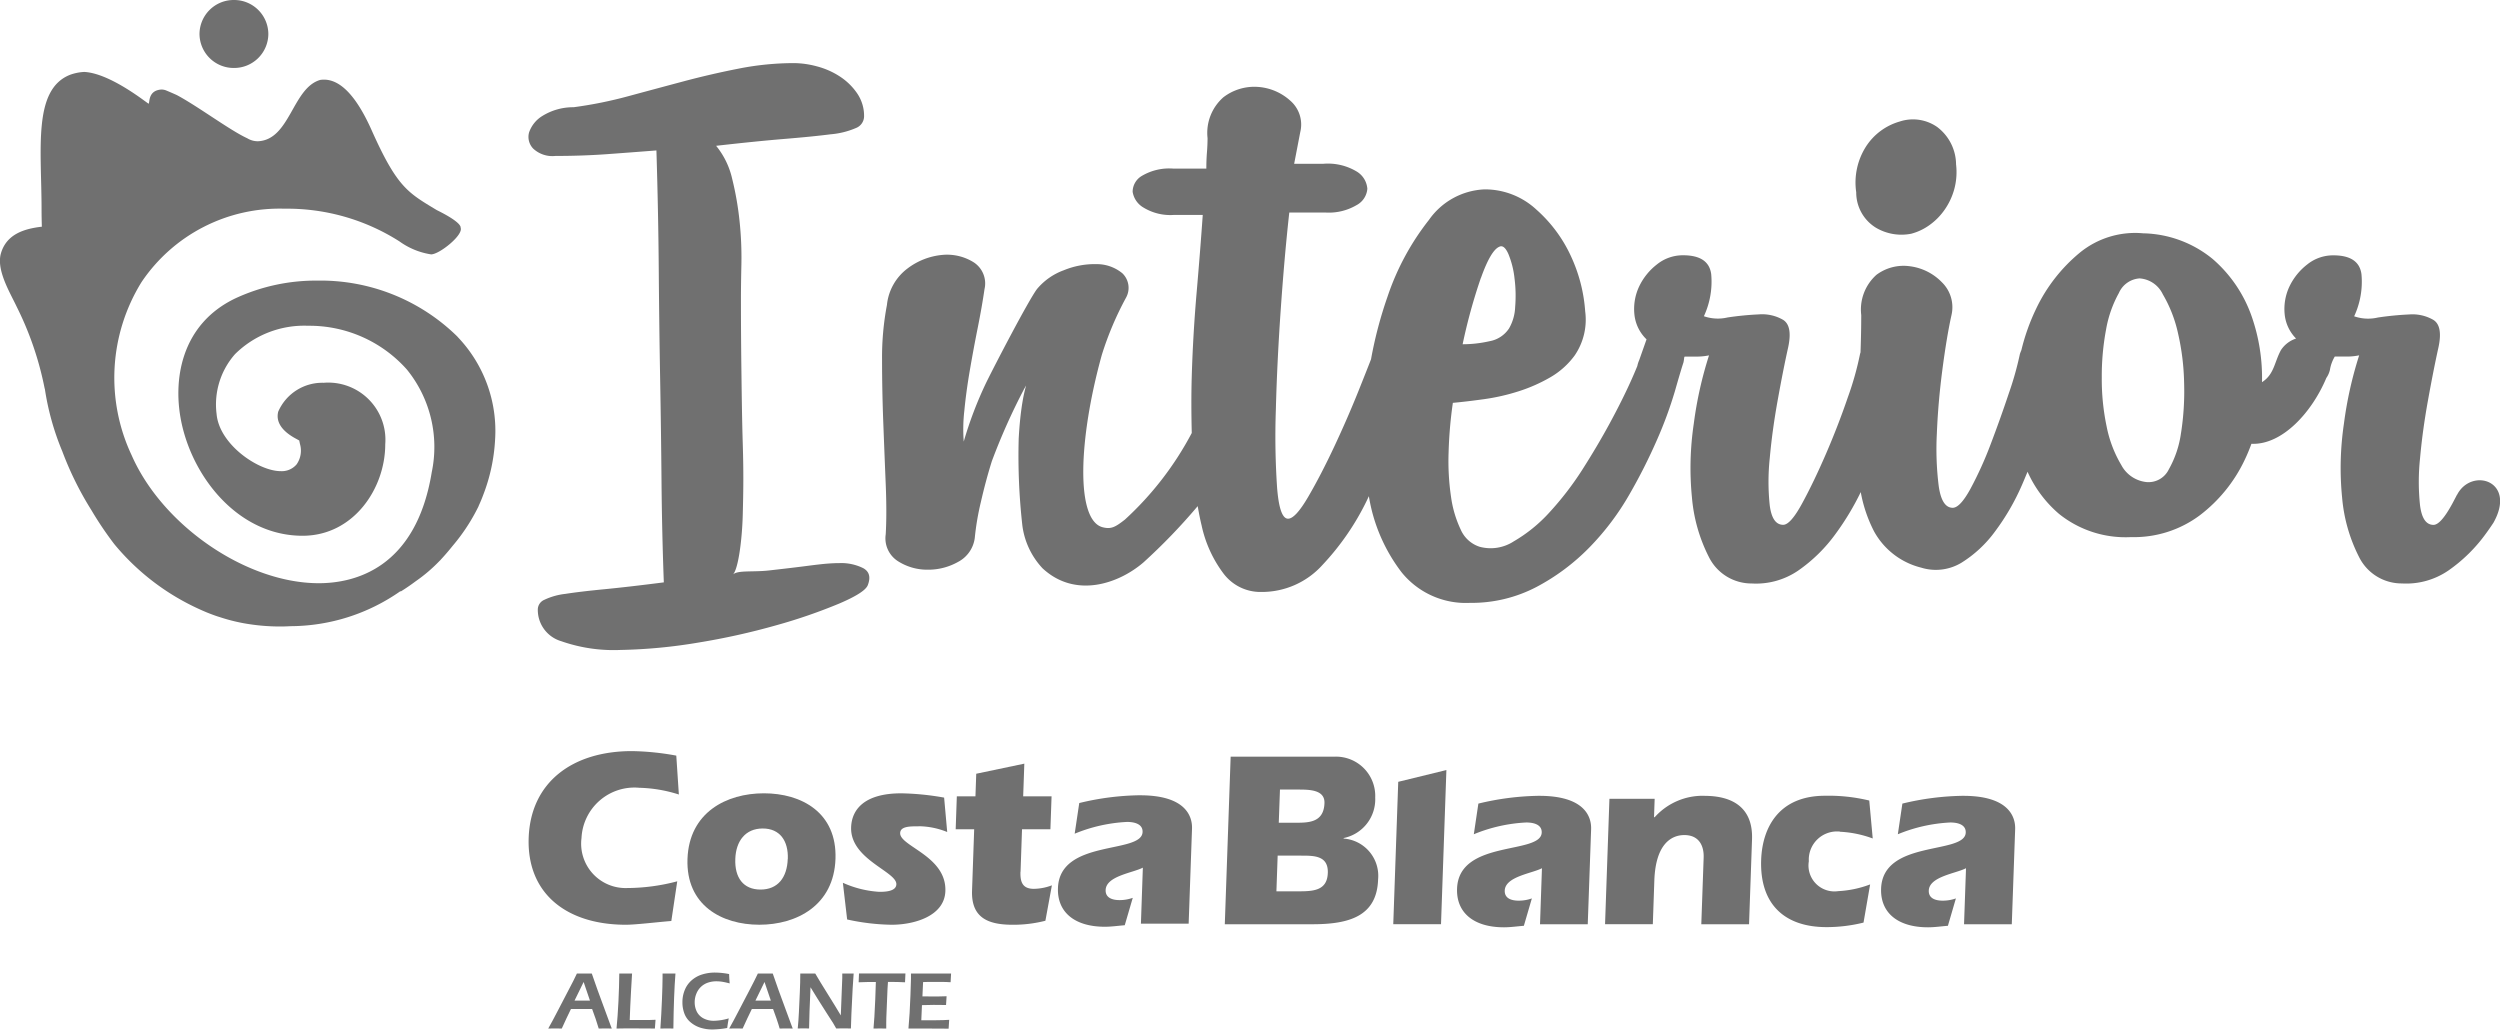
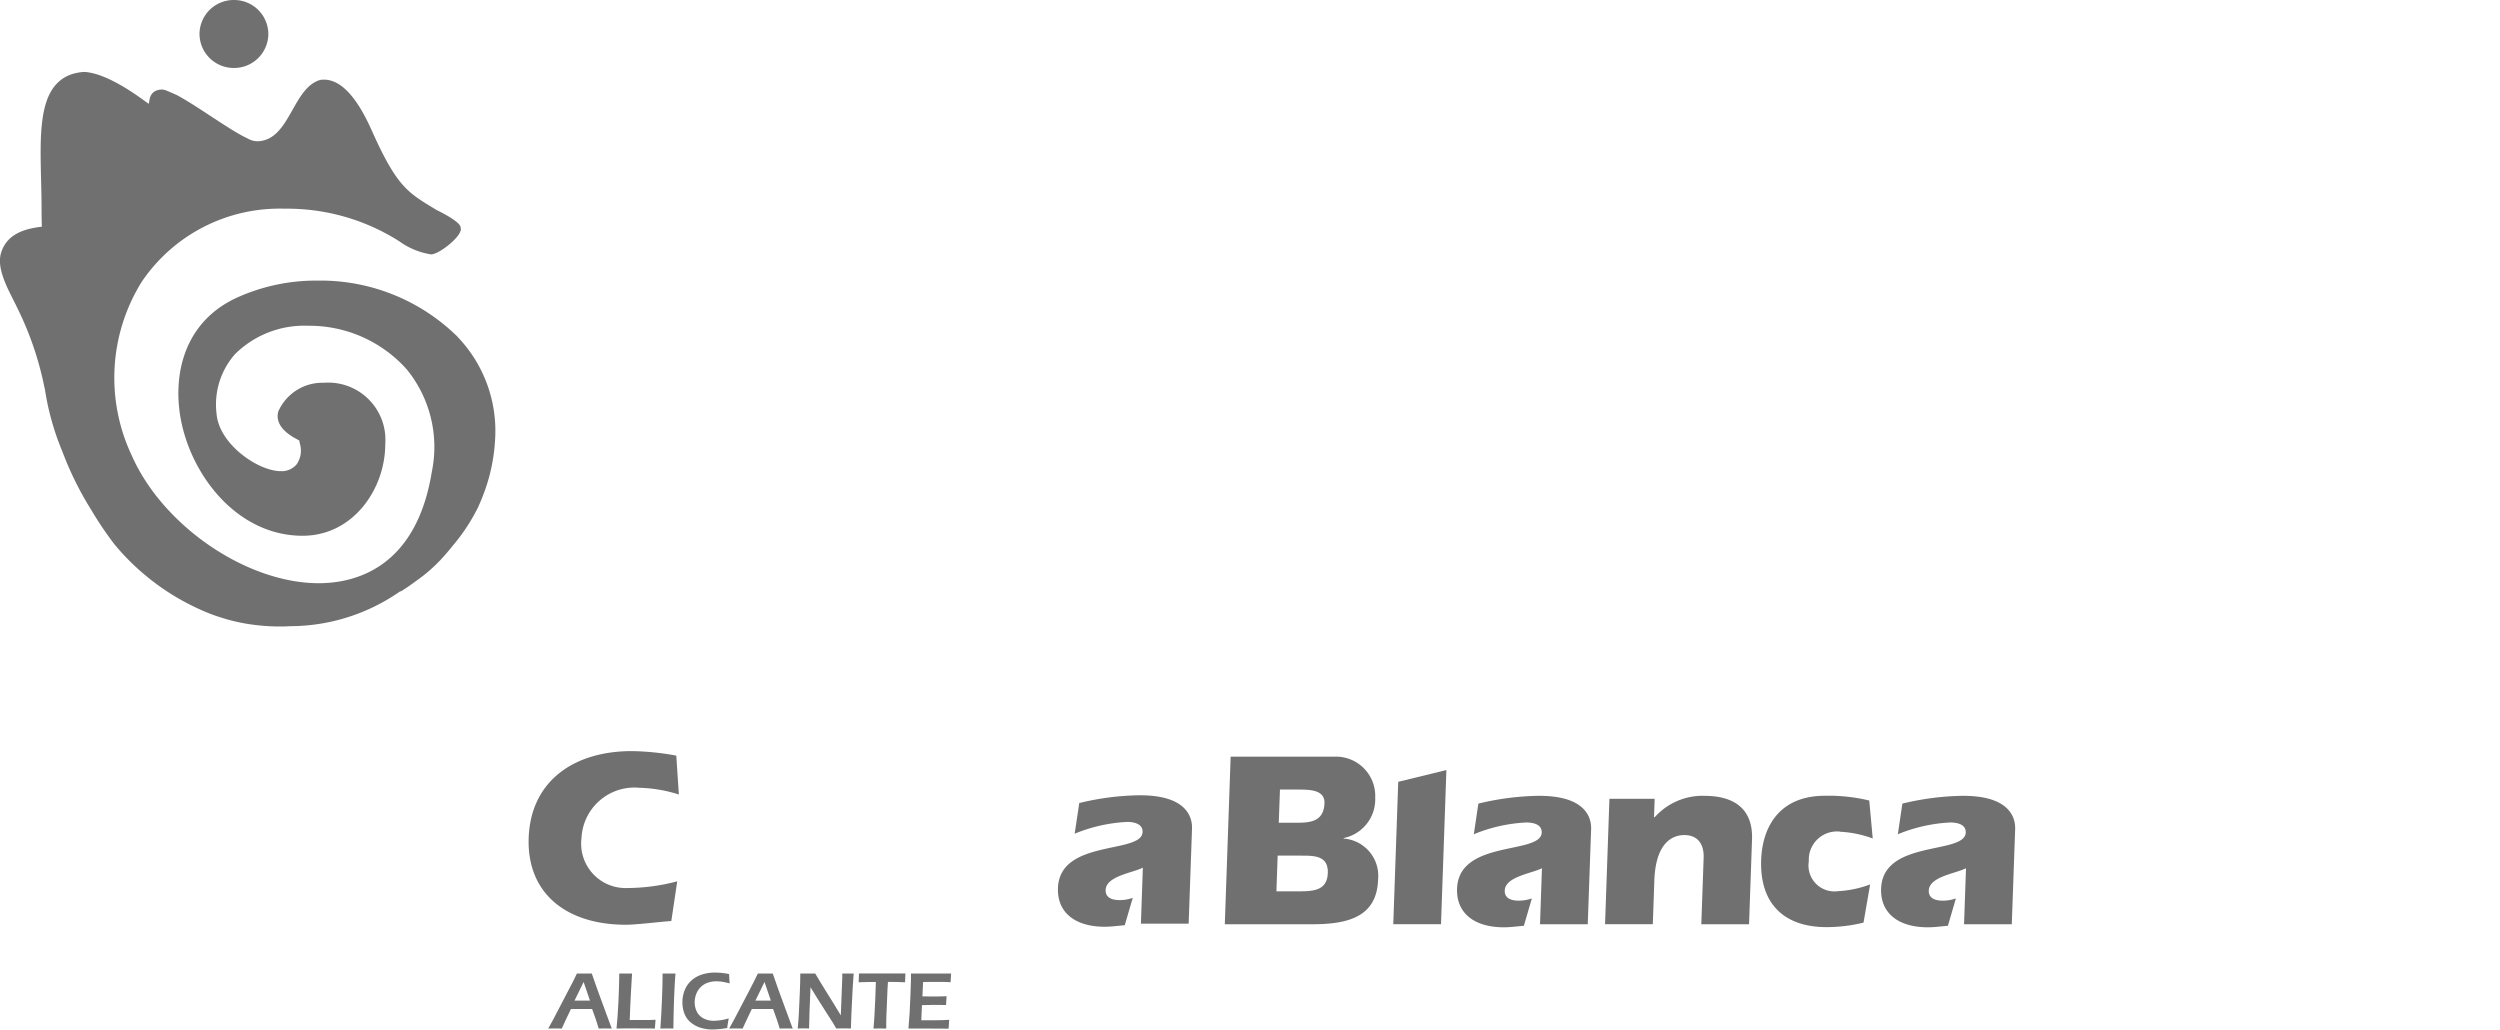
<svg xmlns="http://www.w3.org/2000/svg" width="148.635" height="61.209" viewBox="0 0 148.635 61.209">
  <g id="colabora-3" transform="translate(-829 -9227.164)">
    <g id="Grupo_90" data-name="Grupo 90" transform="translate(829 9227.164)">
      <path id="Trazado_153" data-name="Trazado 153" d="M27.206-83.929a11.611,11.611,0,0,0-8.347-3.34,11.363,11.363,0,0,0-4.849,1.048c-3.255,1.544-3.785,4.893-3.195,7.514.74,3.284,3.441,6.608,7.174,6.608,3.036,0,4.915-2.819,4.915-5.432a3.4,3.4,0,0,0-3.663-3.663,2.858,2.858,0,0,0-2.7,1.717c-.191.769.476,1.3,1.069,1.614l.181.1.041.2a1.42,1.42,0,0,1-.2,1.223,1.157,1.157,0,0,1-.944.4c-1.326,0-3.655-1.588-3.811-3.4A4.522,4.522,0,0,1,13.976-82.9a5.851,5.851,0,0,1,4.344-1.684,7.753,7.753,0,0,1,5.874,2.606,7.307,7.307,0,0,1,1.475,6.1c-.937,5.739-4.611,6.6-6.718,6.6h0c-4.287,0-9.276-3.407-11.121-7.6a10.814,10.814,0,0,1,.583-10.3,9.886,9.886,0,0,1,8.5-4.366A12.416,12.416,0,0,1,23.749-89.6a4.332,4.332,0,0,0,1.882.772c.49,0,1.933-1.152,1.755-1.586a.161.161,0,0,0,0-.037c-.052-.236-.588-.6-1.415-1.008C24.244-92.5,23.61-92.818,22.1-96.2c-1.116-2.506-2.172-3.133-3.062-3-1.656.478-1.788,3.561-3.7,3.646a1.2,1.2,0,0,1-.64-.179c-1-.454-2.946-1.908-4.184-2.566q-.332-.151-.663-.287A.811.811,0,0,0,9.6-98.63c-.842.054-.679.84-.769.84-.053,0-2.256-1.809-3.823-1.885a2.849,2.849,0,0,0-.837.168c-2.228.872-1.7,4.409-1.7,8.011,0,.306.006.652.017,1.022-1.074.122-2.108.456-2.435,1.592C-.227-87.886.6-86.553,1-85.7a19.036,19.036,0,0,1,1.654,4.84.14.14,0,0,0,.012.025,15.643,15.643,0,0,0,1.039,3.719,19.3,19.3,0,0,0,1.727,3.491,20.506,20.506,0,0,0,1.34,1.993l.045.057a14.1,14.1,0,0,0,5.073,3.858c.107.05.227.1.354.155l.065.027c.136.055.28.111.436.166.1.037.2.07.3.1l.035.011a10.681,10.681,0,0,0,1.376.354,12.208,12.208,0,0,0,2.222.2c.2,0,.4-.008.6-.019A11.455,11.455,0,0,0,23.8-68.8c.011,0,.023.005.034.009.31-.191.608-.4.9-.617a9.243,9.243,0,0,0,1.385-1.181c.026-.027.055-.051.081-.078a.019.019,0,0,0,0-.006c.263-.28.5-.561.724-.84a11.3,11.3,0,0,0,1.518-2.318h0c.011-.024.019-.05.03-.075q.139-.3.262-.632a10.653,10.653,0,0,0,.7-3.255,8.075,8.075,0,0,0-2.23-6.132" transform="translate(0 103.952)" fill="#707070" />
      <path id="Trazado_154" data-name="Trazado 154" d="M24.858-105.143a2.034,2.034,0,0,1-2.047,2.02,2.034,2.034,0,0,1-2.046-2.02,2.034,2.034,0,0,1,2.046-2.021,2.034,2.034,0,0,1,2.047,2.021" transform="translate(-8.904 107.164)" fill="#707070" />
      <path id="Trazado_155" data-name="Trazado 155" d="M134.559-23.535l0-.03a2.35,2.35,0,0,0,1.876-2.405,2.336,2.336,0,0,0-2.365-2.435h-6.23l-.348,9.965h5.214c2.182,0,3.827-.477,3.9-2.659a2.222,2.222,0,0,0-2.052-2.435m-3.782-2.913h1.06c.673,0,1.615,0,1.586.806-.043,1.239-1.072,1.165-1.908,1.165h-.809Zm2.844,4.96c-.037,1.075-.9,1.09-1.8,1.09h-1.255l.074-2.122h1.39c.792,0,1.627,0,1.592,1.032" transform="translate(-54.673 73.39)" fill="#707070" />
      <path id="Trazado_156" data-name="Trazado 156" d="M145.028-17.842h2.839l.32-9.167-2.863.7Z" transform="translate(-62.193 72.791)" fill="#707070" />
      <path id="Trazado_157" data-name="Trazado 157" d="M156.553-24.326a16.12,16.12,0,0,0-3.618.463l-.271,1.823a9.338,9.338,0,0,1,3.116-.7c.4,0,.937.1.921.6-.047,1.33-4.93.4-5.033,3.332-.051,1.434.995,2.3,2.788,2.3.388,0,.794-.059,1.184-.09l.475-1.628a2.333,2.333,0,0,1-.782.134c-.434,0-.846-.134-.83-.6.029-.836,1.619-1.016,2.212-1.329l-.115,3.331h2.838l.2-5.648c.029-.806-.453-1.987-3.083-1.987" transform="translate(-65.04 71.64)" fill="#707070" />
      <path id="Trazado_158" data-name="Trazado 158" d="M173-24.326a3.83,3.83,0,0,0-2.988,1.284l-.029-.029.037-1.076h-2.689l-.26,7.455h2.84l.09-2.6c.076-2.181,1.021-2.7,1.782-2.7.9,0,1.172.672,1.15,1.331l-.14,3.973h2.839l.177-5.049c.067-1.913-1.194-2.586-2.808-2.586" transform="translate(-71.644 71.64)" fill="#707070" />
      <path id="Trazado_159" data-name="Trazado 159" d="M188.009-22.189a6.479,6.479,0,0,1,1.943.4l-.206-2.256a10.253,10.253,0,0,0-2.633-.284c-2.749,0-3.727,1.9-3.794,3.81-.093,2.689,1.444,4,3.879,4a9.144,9.144,0,0,0,2.207-.269l.393-2.27a6.265,6.265,0,0,1-1.9.4,1.542,1.542,0,0,1-1.745-1.778,1.677,1.677,0,0,1,1.854-1.762" transform="translate(-78.611 71.64)" fill="#707070" />
      <path id="Trazado_160" data-name="Trazado 160" d="M200.688-24.326a16.124,16.124,0,0,0-3.618.463L196.8-22.04a9.347,9.347,0,0,1,3.116-.7c.4,0,.938.1.921.6-.046,1.33-4.93.4-5.032,3.332-.05,1.434.994,2.3,2.788,2.3.389,0,.794-.059,1.184-.09l.475-1.628a2.332,2.332,0,0,1-.781.134c-.434,0-.847-.134-.831-.6.029-.836,1.619-1.016,2.213-1.329l-.117,3.331h2.839l.2-5.648c.027-.806-.454-1.987-3.084-1.987" transform="translate(-83.966 71.64)" fill="#707070" />
      <path id="Trazado_161" data-name="Trazado 161" d="M61.607-26.8a8.331,8.331,0,0,1,2.346.4L63.8-28.712a15.732,15.732,0,0,0-2.634-.269c-3.542,0-6.026,1.852-6.142,5.155s2.24,5.169,5.781,5.169c.568,0,1.8-.149,2.7-.224l.352-2.359a11.7,11.7,0,0,1-2.972.4,2.64,2.64,0,0,1-2.72-2.974A3.151,3.151,0,0,1,61.607-26.8" transform="translate(-23.592 73.637)" fill="#707070" />
-       <path id="Trazado_162" data-name="Trazado 162" d="M76.1-24.587c-2.226,0-4.447,1.136-4.544,3.9s2.045,3.914,4.271,3.914,4.432-1.151,4.528-3.914-2.029-3.9-4.256-3.9m1.418,3.9c-.039,1.121-.6,1.823-1.618,1.823s-1.544-.7-1.5-1.823c.037-1.061.6-1.808,1.631-1.808s1.528.748,1.491,1.808" transform="translate(-30.682 71.752)" fill="#707070" />
-       <path id="Trazado_163" data-name="Trazado 163" d="M92.232-22.629a4.6,4.6,0,0,1,1.707.344l-.183-2.046a15.882,15.882,0,0,0-2.546-.255c-2.241,0-2.948,1-2.983,2.017-.067,1.913,2.716,2.63,2.689,3.392-.014.433-.688.448-1.016.448a6.171,6.171,0,0,1-2.164-.538l.254,2.181a12.976,12.976,0,0,0,2.647.314c1.33,0,3.141-.508,3.193-2,.073-2.092-2.716-2.659-2.688-3.452.014-.4.567-.4,1.09-.4" transform="translate(-37.624 71.752)" fill="#707070" />
-       <path id="Trazado_164" data-name="Trazado 164" d="M103.336-21.25l.087-2.524h1.688l.069-1.957h-1.688l.068-1.943-2.859.6-.047,1.345H99.547l-.068,1.957h1.1l-.127,3.645c-.057,1.644.99,2.032,2.425,2.032a7.67,7.67,0,0,0,1.936-.239l.386-2.106a3.127,3.127,0,0,1-1.068.209c-.657,0-.823-.374-.8-1.017" transform="translate(-42.66 73.076)" fill="#707070" />
      <path id="Trazado_165" data-name="Trazado 165" d="M115.007-24.385a15.985,15.985,0,0,0-3.617.463l-.272,1.823a9.35,9.35,0,0,1,3.117-.7c.4,0,.938.105.92.6-.046,1.33-4.929.4-5.031,3.332-.051,1.434.994,2.3,2.788,2.3.388,0,.794-.059,1.183-.09l.476-1.629a2.315,2.315,0,0,1-.782.135c-.432,0-.847-.135-.83-.6.029-.837,1.618-1.017,2.212-1.33l-.115,3.332h2.838l.2-5.648c.027-.806-.454-1.986-3.083-1.986" transform="translate(-47.224 71.666)" fill="#707070" />
      <path id="Trazado_166" data-name="Trazado 166" d="M57.067-2.555q.249-.44.585-1.09l.629-1.209q.3-.561.489-.97l.441,0c.151,0,.3,0,.446,0L60-4.845l.745,2.027.1.263-.359-.006q-.123,0-.418.006c-.039-.142-.1-.334-.182-.575s-.153-.436-.21-.586H58.417q-.279.569-.545,1.161l-.391-.006c-.073,0-.212,0-.414.006m1.563-1.66h.918l-.377-1.109-.194.4Z" transform="translate(-24.472 63.706)" fill="#707070" />
      <path id="Trazado_167" data-name="Trazado 167" d="M64.176-2.555q.071-.721.114-1.606t.05-1.663c.163,0,.3,0,.407,0l.353,0q-.032.43-.058.982l-.049.96c-.015.274-.025.548-.032.819l.412,0c.388,0,.641,0,.764,0s.24-.006.359-.013c-.015.157-.027.33-.039.52q-.63-.006-1.077-.006l-.755,0Z" transform="translate(-27.521 63.706)" fill="#707070" />
      <path id="Trazado_168" data-name="Trazado 168" d="M68.74-2.555q.058-.824.093-1.69t.037-1.323l0-.256.4,0,.367,0q-.1,1.259-.124,3.269l-.352-.006-.418.006" transform="translate(-29.478 63.706)" fill="#707070" />
      <path id="Trazado_169" data-name="Trazado 169" d="M73.786-3.2c-.036.187-.066.376-.091.569-.183.032-.349.055-.5.067s-.282.02-.39.02a2.322,2.322,0,0,1-.685-.1,1.692,1.692,0,0,1-.59-.317,1.234,1.234,0,0,1-.379-.526,1.873,1.873,0,0,1-.118-.675,1.876,1.876,0,0,1,.142-.735,1.518,1.518,0,0,1,.406-.57,1.713,1.713,0,0,1,.625-.347,2.551,2.551,0,0,1,.755-.113,4.475,4.475,0,0,1,.848.089c.005.142.01.243.014.3l.018.256a4.41,4.41,0,0,0-.45-.1,2.34,2.34,0,0,0-.342-.026,1.555,1.555,0,0,0-.493.078,1.123,1.123,0,0,0-.416.247,1.129,1.129,0,0,0-.278.411,1.32,1.32,0,0,0-.1.5,1.257,1.257,0,0,0,.121.558.922.922,0,0,0,.383.4,1.292,1.292,0,0,0,.656.153,3.253,3.253,0,0,0,.865-.143" transform="translate(-30.46 63.75)" fill="#707070" />
      <path id="Trazado_170" data-name="Trazado 170" d="M75.9-2.555q.25-.44.585-1.09l.631-1.209q.295-.561.488-.97l.441,0c.152,0,.3,0,.446,0l.342.979.745,2.027.1.263-.359-.006c-.083,0-.222,0-.419.006-.038-.142-.1-.334-.181-.575s-.152-.436-.21-.586H77.247q-.28.569-.546,1.161l-.39-.006c-.074,0-.212,0-.415.006m1.564-1.66h.917L78-5.324l-.194.4Z" transform="translate(-32.547 63.706)" fill="#707070" />
      <path id="Trazado_171" data-name="Trazado 171" d="M83.036-2.555c.03-.286.053-.606.07-.963l.054-1.174c.019-.424.028-.8.028-1.132.186,0,.342,0,.472,0q.144,0,.419,0,.272.471.748,1.23t.77,1.258l.087-2.222c0-.053,0-.142,0-.266.151,0,.263,0,.342,0l.335,0-.059.879-.074,1.5-.03.886c-.166,0-.306-.006-.424-.006-.091,0-.242,0-.45.006q-.12-.212-.182-.316c-.066-.1-.205-.323-.419-.652-.141-.217-.317-.495-.527-.833q-.232-.373-.4-.651-.02.386-.059,1.439c-.011.286-.019.623-.026,1.013-.151,0-.259-.006-.326-.006s-.17,0-.352.006" transform="translate(-35.608 63.706)" fill="#707070" />
      <path id="Trazado_172" data-name="Trazado 172" d="M90.26-2.555l.053-.7L90.365-4.3,90.4-5.322h-.167l-.156,0-.148,0-.552.017c.012-.23.019-.4.021-.524q.689,0,1.443,0l.858,0,.46,0q-.024.341-.024.524c-.289-.014-.565-.022-.831-.022H91.12l-.028.438L91.023-3.2l-.005.283c0,.116,0,.238,0,.363l-.365-.006-.391.006" transform="translate(-38.327 63.706)" fill="#707070" />
      <path id="Trazado_173" data-name="Trazado 173" d="M94.562-2.555l.069-.918.05-1.061.031-.965v-.326q.591,0,1.233,0l.46,0,.692,0-.029.517-.227-.012c-.062,0-.149-.006-.259-.007l-.338,0h-.482l-.33.009-.039.851c.219,0,.44.006.661.006.154,0,.412,0,.776-.014q-.02.218-.033.521l-.732-.007q-.282,0-.7.014l-.039.9.264,0c.077,0,.252,0,.527,0l.52-.009.347-.017c-.016.185-.027.36-.034.525q-.622-.006-1.122-.006l-.788,0Z" transform="translate(-40.551 63.706)" fill="#707070" />
-       <path id="Trazado_174" data-name="Trazado 174" d="M139.887-94.581a3.9,3.9,0,0,1-.107,1.487,3.938,3.938,0,0,1-.581,1.232,3.732,3.732,0,0,1-.9.906,3.3,3.3,0,0,1-1.076.508,2.979,2.979,0,0,1-2.109-.363,2.457,2.457,0,0,1-1.162-2.1,3.981,3.981,0,0,1,.58-2.719,3.545,3.545,0,0,1,2-1.487,2.513,2.513,0,0,1,2.238.327,2.815,2.815,0,0,1,1.118,2.212M62.619-95.4q-1.421.111-2.9.219t-3.115.109a1.668,1.668,0,0,1-1.312-.438,1,1,0,0,1-.246-.956,1.855,1.855,0,0,1,.792-.984,3.477,3.477,0,0,1,1.858-.519,24.891,24.891,0,0,0,3.252-.656q1.612-.436,3.252-.874t3.306-.765a17.032,17.032,0,0,1,3.306-.328,5.386,5.386,0,0,1,1.339.191,4.63,4.63,0,0,1,1.366.6,3.655,3.655,0,0,1,1.038,1.01,2.369,2.369,0,0,1,.41,1.366.754.754,0,0,1-.464.684,4.813,4.813,0,0,1-1.53.382q-1.065.137-2.732.274t-4.071.41a4.751,4.751,0,0,1,.956,1.967,18.209,18.209,0,0,1,.438,2.514,20.618,20.618,0,0,1,.109,2.568q-.028,1.258-.027,2.132,0,2.022.027,4.126c.018,1.4.037,2.979.081,4.405.053,1.741.037,2.8,0,4.216-.038,1.495-.27,3.274-.589,3.562.3-.272,1.182-.134,2.149-.243s1.729-.2,2.295-.274.974-.118,1.229-.136.473-.027.656-.027a2.938,2.938,0,0,1,1.421.3q.546.3.273,1.01-.164.439-1.694,1.093a32.045,32.045,0,0,1-3.716,1.284,41.326,41.326,0,0,1-4.672,1.039,31.088,31.088,0,0,1-4.618.437,9.416,9.416,0,0,1-3.525-.52,1.94,1.94,0,0,1-1.394-1.912.634.634,0,0,1,.383-.547,3.94,3.94,0,0,1,1.257-.355q.874-.136,2.3-.274t3.552-.41q-.111-3.005-.137-6.012t-.082-6.12q-.056-3.115-.082-6.475T62.619-95.4M169.668-74.926c-.091.176-.182.352-.272.519q-.69,1.27-1.123,1.269-.653,0-.8-1.16a13.25,13.25,0,0,1,0-2.792q.144-1.632.471-3.445t.616-3.119q.29-1.3-.29-1.668a2.493,2.493,0,0,0-1.451-.326,17.972,17.972,0,0,0-1.849.181,2.531,2.531,0,0,1-1.414-.072,4.871,4.871,0,0,0,.435-2.5q-.146-1.123-1.668-1.124a2.451,2.451,0,0,0-1.559.544,3.635,3.635,0,0,0-1.052,1.3,3.144,3.144,0,0,0-.29,1.632,2.379,2.379,0,0,0,.681,1.471,1.7,1.7,0,0,0-.9.687c-.384.705-.4,1.4-1.058,1.86l-.068.047a11.059,11.059,0,0,0-.617-3.919,7.977,7.977,0,0,0-2.321-3.409,6.728,6.728,0,0,0-4.134-1.523,5.194,5.194,0,0,0-3.771,1.161,9.745,9.745,0,0,0-2.574,3.3,12.394,12.394,0,0,0-.889,2.485c-.031.076-.063.15-.089.235a18.8,18.8,0,0,1-.653,2.321q-.508,1.522-1.088,3.046a21.506,21.506,0,0,1-1.2,2.647q-.617,1.125-1.052,1.124-.653,0-.834-1.305a17.824,17.824,0,0,1-.109-3.119q.071-1.812.326-3.771t.544-3.264a2.072,2.072,0,0,0-.58-1.958,3.208,3.208,0,0,0-1.885-.942,2.694,2.694,0,0,0-1.995.507,2.765,2.765,0,0,0-.906,2.393c0,.731-.016,1.471-.043,2.217-.009.035-.021.066-.029.1a18.065,18.065,0,0,1-.725,2.575q-.581,1.7-1.305,3.372t-1.414,2.938q-.691,1.27-1.124,1.269-.653,0-.8-1.16a13.325,13.325,0,0,1,0-2.792q.145-1.632.471-3.445t.617-3.119q.289-1.3-.29-1.668a2.49,2.49,0,0,0-1.45-.326,17.967,17.967,0,0,0-1.849.181,2.532,2.532,0,0,1-1.414-.072,4.878,4.878,0,0,0,.435-2.5q-.146-1.123-1.668-1.124a2.448,2.448,0,0,0-1.559.544,3.629,3.629,0,0,0-1.052,1.3,3.144,3.144,0,0,0-.291,1.632,2.388,2.388,0,0,0,.725,1.523l-.435,1.233a1.745,1.745,0,0,0-.114.355c-.106.261-.235.563-.393.914q-.508,1.125-1.233,2.466T117.655-76.4a18.434,18.434,0,0,1-1.958,2.538,8.894,8.894,0,0,1-2.1,1.7,2.52,2.52,0,0,1-2.031.327,1.84,1.84,0,0,1-1.125-1.015,6.657,6.657,0,0,1-.58-1.959,14.57,14.57,0,0,1-.145-2.611,25.509,25.509,0,0,1,.254-2.973q.8-.072,1.849-.218a12.227,12.227,0,0,0,2.066-.471,9.461,9.461,0,0,0,1.886-.834,4.7,4.7,0,0,0,1.45-1.306,3.77,3.77,0,0,0,.617-2.611A9.315,9.315,0,0,0,117-89.093a8.34,8.34,0,0,0-2.067-2.792,4.5,4.5,0,0,0-3.082-1.2,4.252,4.252,0,0,0-3.3,1.813,15.148,15.148,0,0,0-2.466,4.569,24.448,24.448,0,0,0-.98,3.72q-.245.631-.723,1.827-.652,1.632-1.45,3.336t-1.559,3.009q-.761,1.306-1.2,1.306-.509,0-.653-1.849a45.421,45.421,0,0,1-.073-4.641q.071-2.79.29-5.947t.508-5.765h2.176a3.245,3.245,0,0,0,1.813-.435,1.209,1.209,0,0,0,.652-.979,1.309,1.309,0,0,0-.616-1.015,3.32,3.32,0,0,0-1.995-.471h-1.74l.363-1.886a1.877,1.877,0,0,0-.616-1.885,3.19,3.19,0,0,0-1.922-.8,3.024,3.024,0,0,0-2.031.616,2.818,2.818,0,0,0-.943,2.43q0,.364-.035.834c-.026.315-.037.641-.037.979H93.362a3.189,3.189,0,0,0-1.886.435,1.1,1.1,0,0,0-.544.942,1.32,1.32,0,0,0,.653.943,3.062,3.062,0,0,0,1.777.435H95.1q-.147,2.105-.363,4.605t-.29,4.968c-.034,1.157-.027,2.282,0,3.39a18.955,18.955,0,0,1-3.971,5.146c-.567.443-.812.588-1.32.46C87.542-73.4,87.7-78.2,89.1-83.246a18.9,18.9,0,0,1,1.439-3.4,1.2,1.2,0,0,0-.218-1.45,2.387,2.387,0,0,0-1.523-.544,4.832,4.832,0,0,0-1.958.363,3.737,3.737,0,0,0-1.6,1.124c-.532.725-2.5,4.508-3.009,5.547A22.8,22.8,0,0,0,80.89-78.09a9.762,9.762,0,0,1,.037-1.849q.108-1.123.326-2.393t.472-2.538q.253-1.268.4-2.284a1.494,1.494,0,0,0-.652-1.6,2.982,2.982,0,0,0-1.85-.435,4.02,4.02,0,0,0-2.066.8,3.1,3.1,0,0,0-1.233,2.176,16.7,16.7,0,0,0-.29,3.263q0,1.813.073,3.735t.145,3.662q.071,1.74,0,2.973a1.612,1.612,0,0,0,.725,1.6,3.243,3.243,0,0,0,1.777.507,3.621,3.621,0,0,0,1.813-.471,1.878,1.878,0,0,0,.979-1.414,15.628,15.628,0,0,1,.363-2.14q.289-1.267.653-2.429a37.1,37.1,0,0,1,1.923-4.3c.327-.548-.168.017-.327,2.96a37.114,37.114,0,0,0,.218,5.174,4.581,4.581,0,0,0,1.2,2.538c1.968,1.824,4.547.9,6-.352A34.808,34.808,0,0,0,94.8-74.252c.069.4.144.785.233,1.15a7.31,7.31,0,0,0,1.306,2.864,2.748,2.748,0,0,0,2.248,1.088,4.846,4.846,0,0,0,3.626-1.6,15.367,15.367,0,0,0,2.611-3.771c.054-.106.1-.215.153-.322a10.072,10.072,0,0,0,1.949,4.529,4.91,4.91,0,0,0,4.061,1.813,8.305,8.305,0,0,0,3.952-.944,12.67,12.67,0,0,0,3.155-2.357,15.585,15.585,0,0,0,2.357-3.118,32.818,32.818,0,0,0,1.668-3.3,24.179,24.179,0,0,0,1.052-2.864c.241-.845.41-1.415.507-1.7a2.1,2.1,0,0,0,.045-.3c.01-.019.017-.04.027-.059h.725a3.642,3.642,0,0,0,.725-.073,23.012,23.012,0,0,0-.906,4.061,17.939,17.939,0,0,0-.109,4.388,9.549,9.549,0,0,0,1.015,3.554,2.827,2.827,0,0,0,2.538,1.559,4.43,4.43,0,0,0,2.756-.761,9.257,9.257,0,0,0,2.248-2.212,15.87,15.87,0,0,0,1.479-2.46,8.264,8.264,0,0,0,.8,2.352,4.406,4.406,0,0,0,2.792,2.139,2.938,2.938,0,0,0,2.393-.29A7.137,7.137,0,0,0,142.2-72.74a13.777,13.777,0,0,0,1.6-2.756c.121-.272.225-.536.338-.8a7.117,7.117,0,0,0,1.874,2.507,6.314,6.314,0,0,0,4.279,1.378,6.539,6.539,0,0,0,4.1-1.305,8.941,8.941,0,0,0,2.647-3.264q.23-.479.41-.978c1.836.079,3.6-1.878,4.454-3.915a1.41,1.41,0,0,0,.212-.472,2.233,2.233,0,0,1,.29-.8h.725a3.641,3.641,0,0,0,.725-.073,23.064,23.064,0,0,0-.906,4.061,17.967,17.967,0,0,0-.109,4.388,9.571,9.571,0,0,0,1.015,3.554,2.827,2.827,0,0,0,2.538,1.559,4.43,4.43,0,0,0,2.756-.761,9.269,9.269,0,0,0,2.248-2.212c.153-.208.3-.422.443-.638,1.4-2.5-1.311-3.314-2.165-1.657m-58.032-12.9q.581-1.632,1.088-1.849.289-.145.544.435a5.273,5.273,0,0,1,.363,1.45,8.135,8.135,0,0,1,.037,1.7,2.745,2.745,0,0,1-.363,1.269,1.749,1.749,0,0,1-1.16.761,7.18,7.18,0,0,1-1.6.181,32.818,32.818,0,0,1,1.088-3.952m41.625,9.21a6.05,6.05,0,0,1-.725,2.176,1.341,1.341,0,0,1-1.306.762,1.918,1.918,0,0,1-1.522-1.016,7.2,7.2,0,0,1-.87-2.285,13.651,13.651,0,0,1-.29-2.9,15,15,0,0,1,.254-2.864,6.918,6.918,0,0,1,.762-2.176,1.451,1.451,0,0,1,1.233-.87,1.649,1.649,0,0,1,1.378.942,7.9,7.9,0,0,1,.906,2.321,14.361,14.361,0,0,1,.363,2.974,16.16,16.16,0,0,1-.181,2.936" transform="translate(-23.592 104.344)" fill="#707070" />
    </g>
  </g>
</svg>